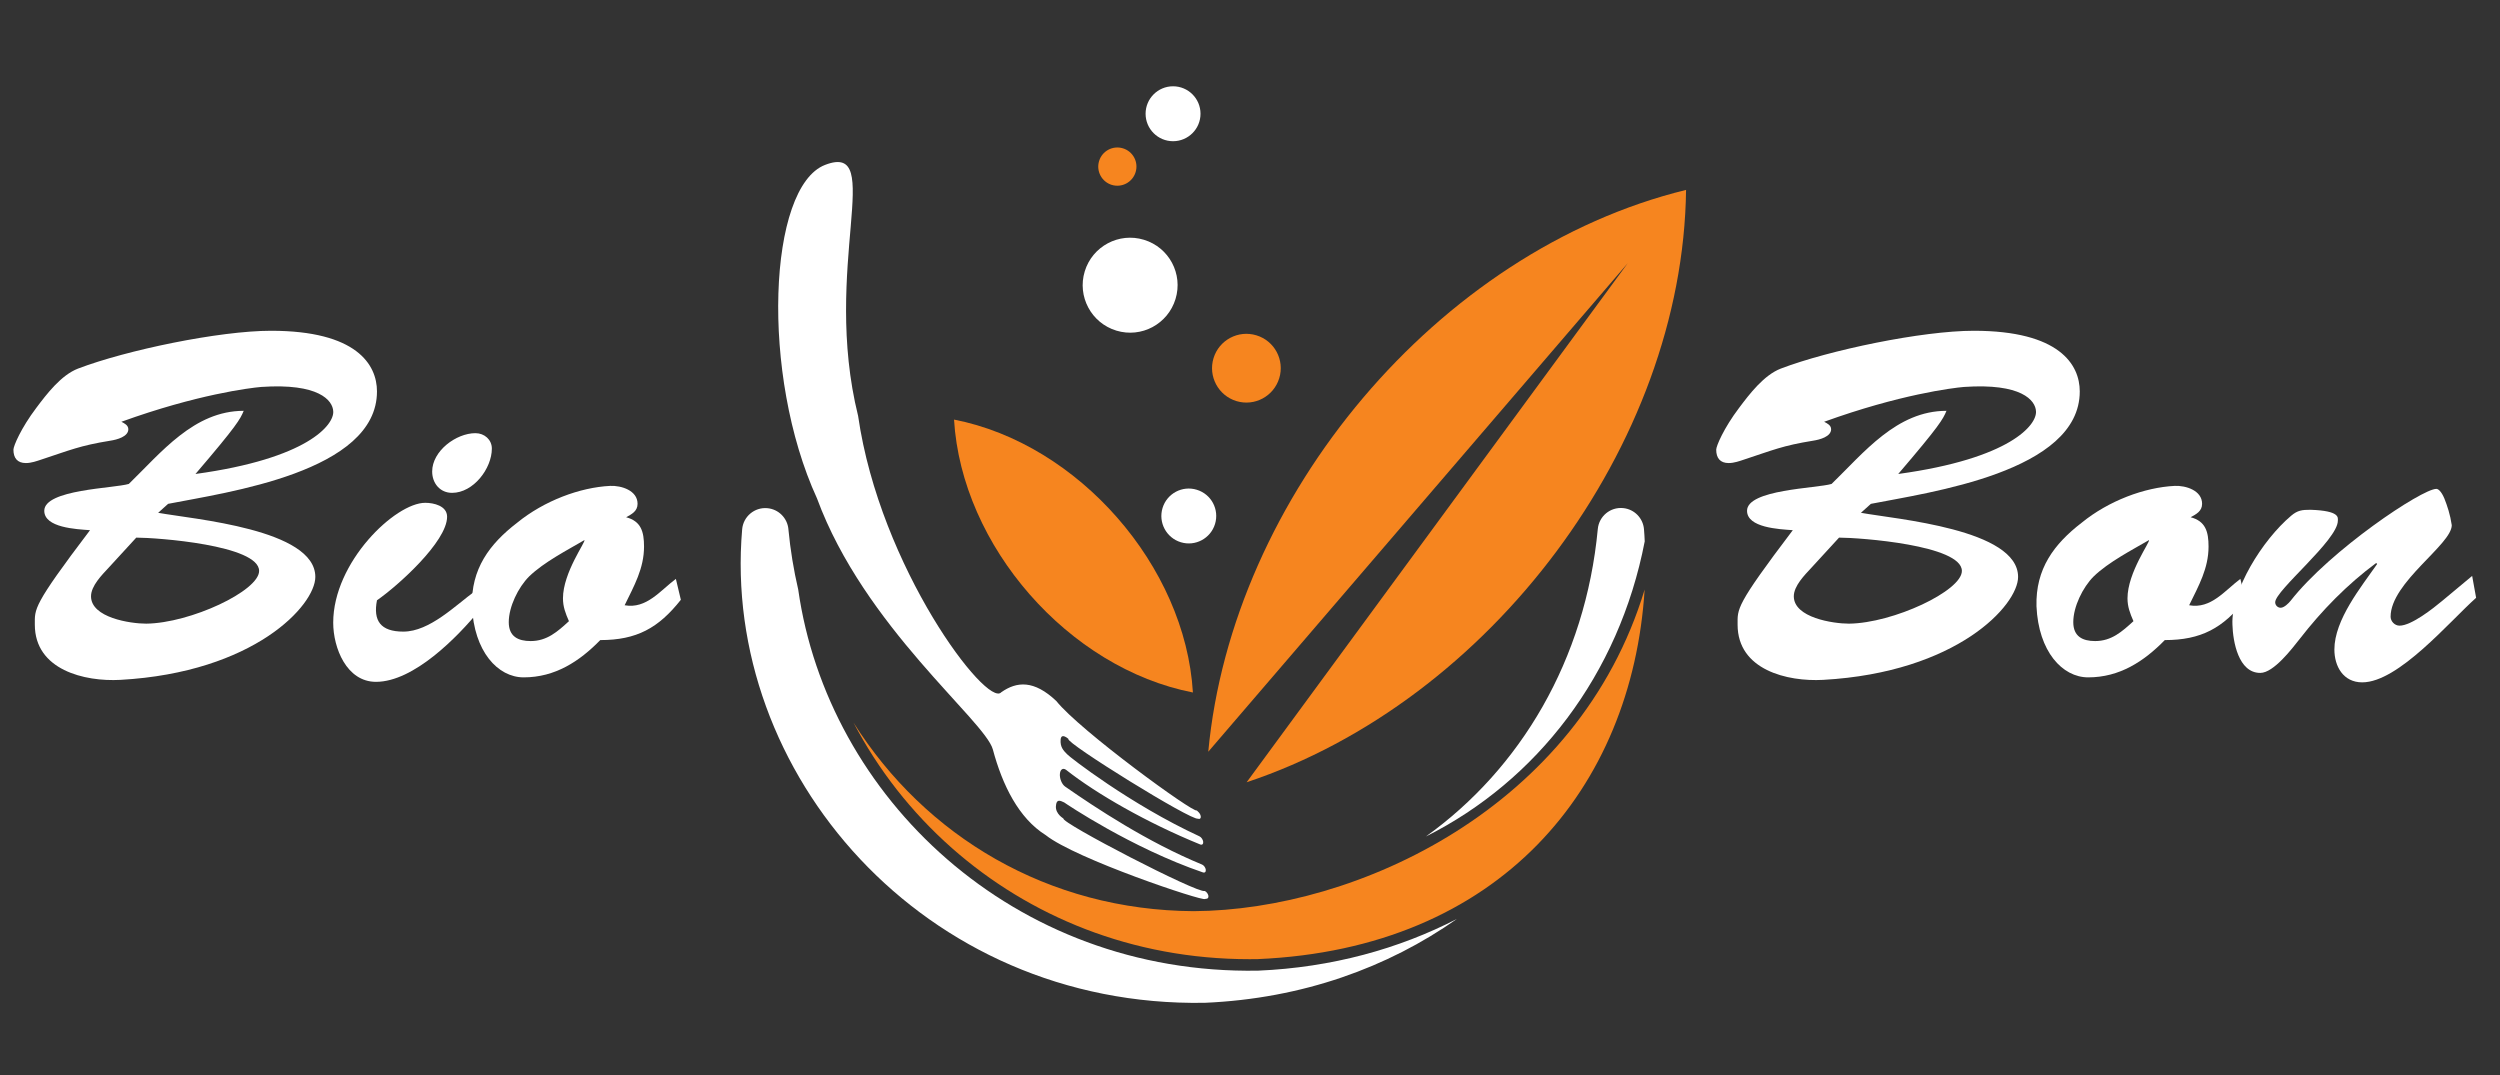
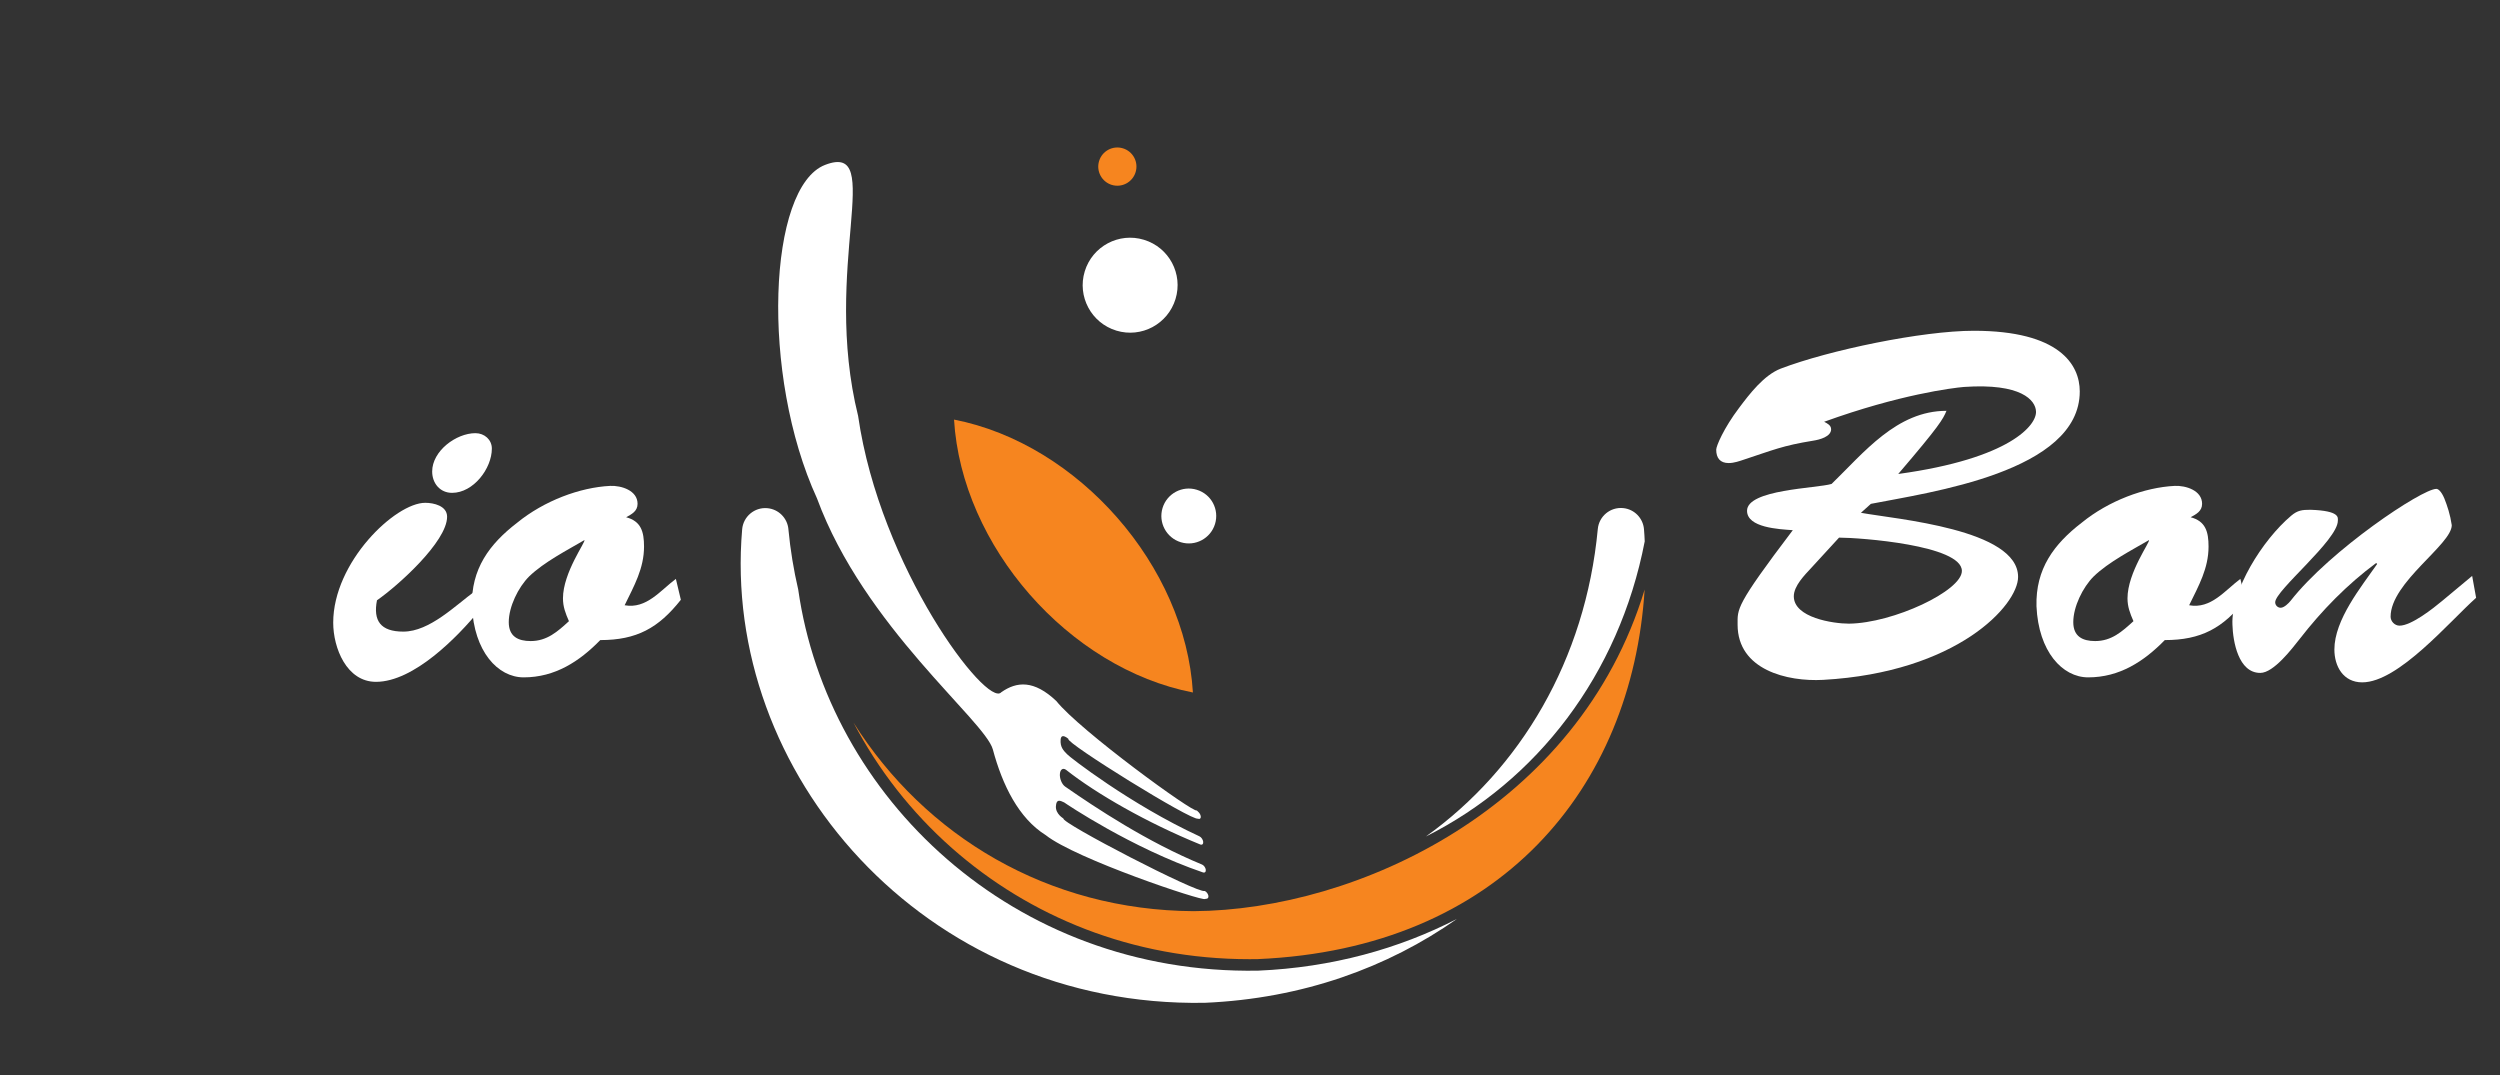
<svg xmlns="http://www.w3.org/2000/svg" version="1.1" id="Calque_1" x="0px" y="0px" width="186px" height="80px" viewBox="-22 0 186 80" enable-background="new -22 0 186 80" xml:space="preserve">
  <rect x="-22" y="0" width="186" height="80" fill="#333333" stroke="none" />
  <g>
-     <path fill="#F6851F" d="M71.477,24.948c-1.351-0.412-2.778,0.349-3.19,1.699c-0.412,1.351,0.353,2.782,1.702,3.194   c1.353,0.411,2.775-0.354,3.187-1.702C73.59,26.787,72.828,25.358,71.477,24.948z" />
    <path fill="#F6851F" d="M61.545,11.035c-0.751-0.229-1.545,0.195-1.773,0.946c-0.23,0.75,0.195,1.547,0.944,1.775   c0.754,0.228,1.544-0.197,1.773-0.947C62.721,12.058,62.296,11.263,61.545,11.035z" />
    <path fill="#FFFFFF" d="M63.11,17.84c-1.866-0.57-3.836,0.483-4.405,2.348c-0.57,1.867,0.486,3.842,2.351,4.41   c1.869,0.57,3.833-0.487,4.402-2.349C66.03,20.38,64.979,18.408,63.11,17.84z" />
    <path fill="#FFFFFF" d="M67.041,36.438c-1.077-0.332-2.218,0.277-2.547,1.355c-0.329,1.08,0.281,2.222,1.359,2.55   c1.08,0.33,2.217-0.283,2.545-1.358C68.728,37.905,68.12,36.764,67.041,36.438z" />
-     <circle fill="#FFFFFF" cx="65.275" cy="8.463" r="2.043" />
    <path fill="#F6851F" d="M66.752,51.521C57.5,49.722,49.544,40.629,48.98,31.217C58.233,33.022,66.193,42.111,66.752,51.521z" />
-     <path fill="#F6851F" d="M99.105,19.58l-31.21,36.349c1.77-18.976,17.083-37.283,35.548-41.8   c-0.232,19.009-14.609,38.065-32.693,44.07L99.105,19.58z" />
    <path fill="#FFFFFF" d="M67.186,60.439c-0.082-0.08-0.141-0.137-0.142-0.14c-0.219,0.229-8.721-5.964-10.452-8.141   c-1.666-1.578-2.945-1.464-4.099-0.654c-1.045,1.207-9.019-9.25-10.649-20.556c-2.733-11.047,2.094-20.434-2.455-18.681   c0.004-0.005,0.007-0.01,0.006-0.008c-0.002,0.002-0.005,0.006-0.006,0.008c-4.243,1.634-4.826,15.612-0.603,24.817   c3.514,9.547,12.502,16.529,13.083,18.678c0.711,2.656,1.926,5.12,3.932,6.371c2.221,1.768,11.712,4.945,11.849,4.751   c0.004,0,0.06-0.006,0.14-0.022c0.094-0.015,0.138-0.114,0.108-0.245c-0.033-0.129-0.131-0.258-0.24-0.315   c-0.012-0.007-0.021-0.012-0.028-0.013c-0.498,0.216-10.768-5.107-10.51-5.395c0,0-0.594-0.332-0.561-0.904   c0.032-0.568,0.308-0.434,0.617-0.288c0.127,0.093,5.001,3.387,10.321,5.205c0.137,0.05,0.233-0.04,0.213-0.198   c-0.017-0.158-0.142-0.33-0.279-0.387c-4.054-1.666-7.894-4.208-10.188-5.802c-0.24-0.168-0.413-0.59-0.388-0.935   c0.025-0.343,0.231-0.481,0.464-0.306c2.247,1.775,6.02,3.938,9.971,5.547c0.142,0.061,0.243-0.025,0.229-0.188   c-0.016-0.165-0.138-0.347-0.278-0.414c-5.152-2.377-9.726-5.945-9.842-6.103c-0.283-0.28-0.534-0.546-0.488-1.095   c0.046-0.544,0.575-0.051,0.577-0.052c-0.266,0.263,9.158,6.111,9.647,5.937c0.007,0.001,0.015,0.007,0.024,0.011   c0.1,0.029,0.174-0.023,0.179-0.136C67.342,60.676,67.281,60.534,67.186,60.439z" />
    <path fill="#FFFFFF" d="M100.367,40.277c-0.014-0.292-0.025-0.585-0.053-0.876l-0.002-0.033c-0.07-0.814-0.711-1.487-1.557-1.567   c-0.949-0.089-1.789,0.607-1.879,1.556c-0.918,9.751-5.768,17.85-12.793,22.88C92.324,58.107,98.451,50.218,100.367,40.277z" />
    <path fill="#FFFFFF" d="M71.6,72.217c-18.254,0.315-32.023-12.963-34.213-28.355c-0.338-1.455-0.585-2.952-0.73-4.483l0-0.016   c-0.078-0.814-0.728-1.483-1.572-1.555c-0.949-0.082-1.786,0.622-1.868,1.571C31.658,57.457,46.697,74.972,67.63,74.609   c7.284-0.312,13.637-2.635,18.762-6.238C82.076,70.59,77.107,71.98,71.6,72.217z" />
    <path fill="#F6851F" d="M66.809,67.791c-10.831-0.061-19.981-5.574-25.311-14.032c1.83,3.494,4.31,6.677,7.33,9.343   c5.735,5.058,13.379,8.261,22.136,8.261c0.201,0,0.402-0.002,0.604-0.005c18.008-0.773,27.857-12.719,28.793-27.494   C95.453,60.092,78.963,67.72,66.809,67.791z" />
  </g>
  <g>
-     <path fill="#FFFFFF" d="M1.46,42.922c0,2.109-4.551,7.104-14.505,7.66c-2.664,0.147-6.364-0.74-6.364-4.107   c0-1.185-0.185-1.369,4.107-7.03c-1.036-0.074-3.404-0.186-3.404-1.443c0-1.591,5.18-1.665,6.29-1.998   c2.405-2.331,4.848-5.439,8.548-5.439c-0.259,0.629-0.518,1.11-3.589,4.699c8.363-1.147,10.324-3.663,10.25-4.662   c-0.037-0.814-1.073-2.109-5.366-1.813c-0.851,0.074-4.773,0.556-10.397,2.591c0.222,0.11,0.518,0.259,0.518,0.555   c0,0.555-0.851,0.777-1.332,0.851c-2.294,0.37-2.998,0.703-5.144,1.406c-0.333,0.111-0.74,0.259-1.147,0.259   c-0.629,0-0.925-0.369-0.925-0.999c0-0.259,0.555-1.591,1.702-3.107c0.777-1.036,1.85-2.442,3.108-2.924   c3.589-1.369,10.509-2.812,14.357-2.812c6.364,0,7.881,2.516,7.881,4.514c0,5.995-11.211,7.512-15.541,8.363l-0.74,0.666   C-7.605,38.63,1.46,39.37,1.46,42.922z M-13.933,42.256c-0.481,0.519-1.295,1.332-1.295,2.109c0,1.591,2.923,2.035,4.107,2.035   c3.293-0.037,8.399-2.442,8.399-3.922c0-1.925-7.623-2.479-9.14-2.479L-13.933,42.256z" />
    <path fill="#FFFFFF" d="M13.706,45.364c-1.665,2.035-4.921,5.365-7.733,5.365c-2.183,0-3.182-2.516-3.182-4.403   c0-4.514,4.625-8.917,6.845-8.917c0.629,0,1.628,0.222,1.628,1.036c0,1.85-3.664,5.143-5.217,6.216   c-0.296,1.518,0.259,2.331,1.961,2.331c1.961,0,3.885-1.961,5.365-3.034L13.706,45.364z M10.154,35.078   c0-1.518,1.776-2.85,3.219-2.85c0.666,0,1.221,0.481,1.221,1.147c0,1.479-1.369,3.293-2.96,3.293   C10.746,36.669,10.154,35.966,10.154,35.078z" />
    <path fill="#FFFFFF" d="M28.655,44.624c-1.665,2.109-3.293,2.998-5.995,2.998c-1.554,1.591-3.367,2.774-5.698,2.774   c-1.924,0-3.7-1.924-3.848-5.291c-0.074-2.775,1.295-4.625,3.367-6.217c1.998-1.628,4.662-2.627,6.919-2.738   c0.814-0.036,2.035,0.333,2.035,1.333c0,0.555-0.444,0.776-0.851,0.999c1.11,0.296,1.332,1.072,1.332,2.183   c0,1.628-0.74,2.923-1.443,4.366c1.628,0.296,2.665-1.11,3.812-1.961L28.655,44.624z M17.369,42.886   c-0.814,0.813-1.517,2.257-1.517,3.403c0,1.073,0.703,1.406,1.628,1.406c1.221,0,1.998-0.703,2.849-1.479   c-0.259-0.593-0.444-1.073-0.444-1.702c0-1.925,1.739-4.256,1.591-4.329C20.218,40.924,18.479,41.813,17.369,42.886z" />
    <path fill="#FFFFFF" d="M128.146,42.922c0,2.109-4.551,7.104-14.504,7.66c-2.666,0.147-6.365-0.74-6.365-4.107   c0-1.185-0.186-1.369,4.107-7.03c-1.037-0.074-3.404-0.186-3.404-1.443c0-1.591,5.18-1.665,6.291-1.998   c2.404-2.331,4.846-5.439,8.547-5.439c-0.26,0.629-0.518,1.11-3.59,4.699c8.363-1.147,10.324-3.663,10.25-4.662   c-0.037-0.814-1.072-2.109-5.365-1.813c-0.852,0.074-4.773,0.556-10.398,2.591c0.223,0.11,0.52,0.259,0.52,0.555   c0,0.555-0.852,0.777-1.332,0.851c-2.295,0.37-2.998,0.703-5.145,1.406c-0.332,0.111-0.74,0.259-1.146,0.259   c-0.629,0-0.926-0.369-0.926-0.999c0-0.259,0.555-1.591,1.703-3.107c0.777-1.036,1.85-2.442,3.107-2.924   c3.59-1.369,10.51-2.812,14.357-2.812c6.365,0,7.881,2.516,7.881,4.514c0,5.995-11.211,7.512-15.541,8.363l-0.74,0.666   C119.08,38.63,128.146,39.37,128.146,42.922z M112.754,42.256c-0.48,0.519-1.295,1.332-1.295,2.109   c0,1.591,2.922,2.035,4.107,2.035c3.293-0.037,8.398-2.442,8.398-3.922c0-1.925-7.621-2.479-9.139-2.479L112.754,42.256z" />
    <path fill="#FFFFFF" d="M145.055,44.624c-1.666,2.109-3.293,2.998-5.994,2.998c-1.555,1.591-3.367,2.774-5.699,2.774   c-1.924,0-3.699-1.924-3.848-5.291c-0.074-2.775,1.295-4.625,3.367-6.217c1.998-1.628,4.662-2.627,6.92-2.738   c0.813-0.036,2.035,0.333,2.035,1.333c0,0.555-0.445,0.776-0.852,0.999c1.109,0.296,1.332,1.072,1.332,2.183   c0,1.628-0.74,2.923-1.443,4.366c1.629,0.296,2.664-1.11,3.811-1.961L145.055,44.624z M133.77,42.886   c-0.814,0.813-1.518,2.257-1.518,3.403c0,1.073,0.703,1.406,1.627,1.406c1.223,0,1.998-0.703,2.85-1.479   c-0.258-0.593-0.443-1.073-0.443-1.702c0-1.925,1.738-4.256,1.592-4.329C136.617,40.924,134.879,41.813,133.77,42.886z" />
    <path fill="#FFFFFF" d="M161.928,42.849l0.295,1.628c-1.961,1.739-5.771,6.29-8.473,6.29c-1.406,0-2.072-1.184-2.072-2.442   c0-2.22,1.998-4.662,3.182-6.364l-0.074-0.073c-2.146,1.591-4.033,3.515-5.697,5.661c-0.557,0.703-1.926,2.516-2.924,2.516   c-1.629,0-2.035-2.331-2.072-3.589c-0.111-2.554,2.221-6.29,4.367-8.104c0.48-0.407,0.813-0.444,1.441-0.444   c2.221,0.074,2.035,0.592,2.035,0.814c0,1.443-4.662,5.18-4.662,6.068c0,0.222,0.186,0.407,0.408,0.407   c0.258,0,0.592-0.333,0.74-0.519c2.959-3.774,9.768-8.325,10.842-8.325c0.146,0,0.369,0.185,0.592,0.703   c0.221,0.555,0.443,1.221,0.555,1.998c0,1.443-4.551,4.255-4.551,6.809c0,0.333,0.295,0.666,0.666,0.666   c0.887,0,2.516-1.295,3.182-1.851L161.928,42.849z" />
  </g>
</svg>